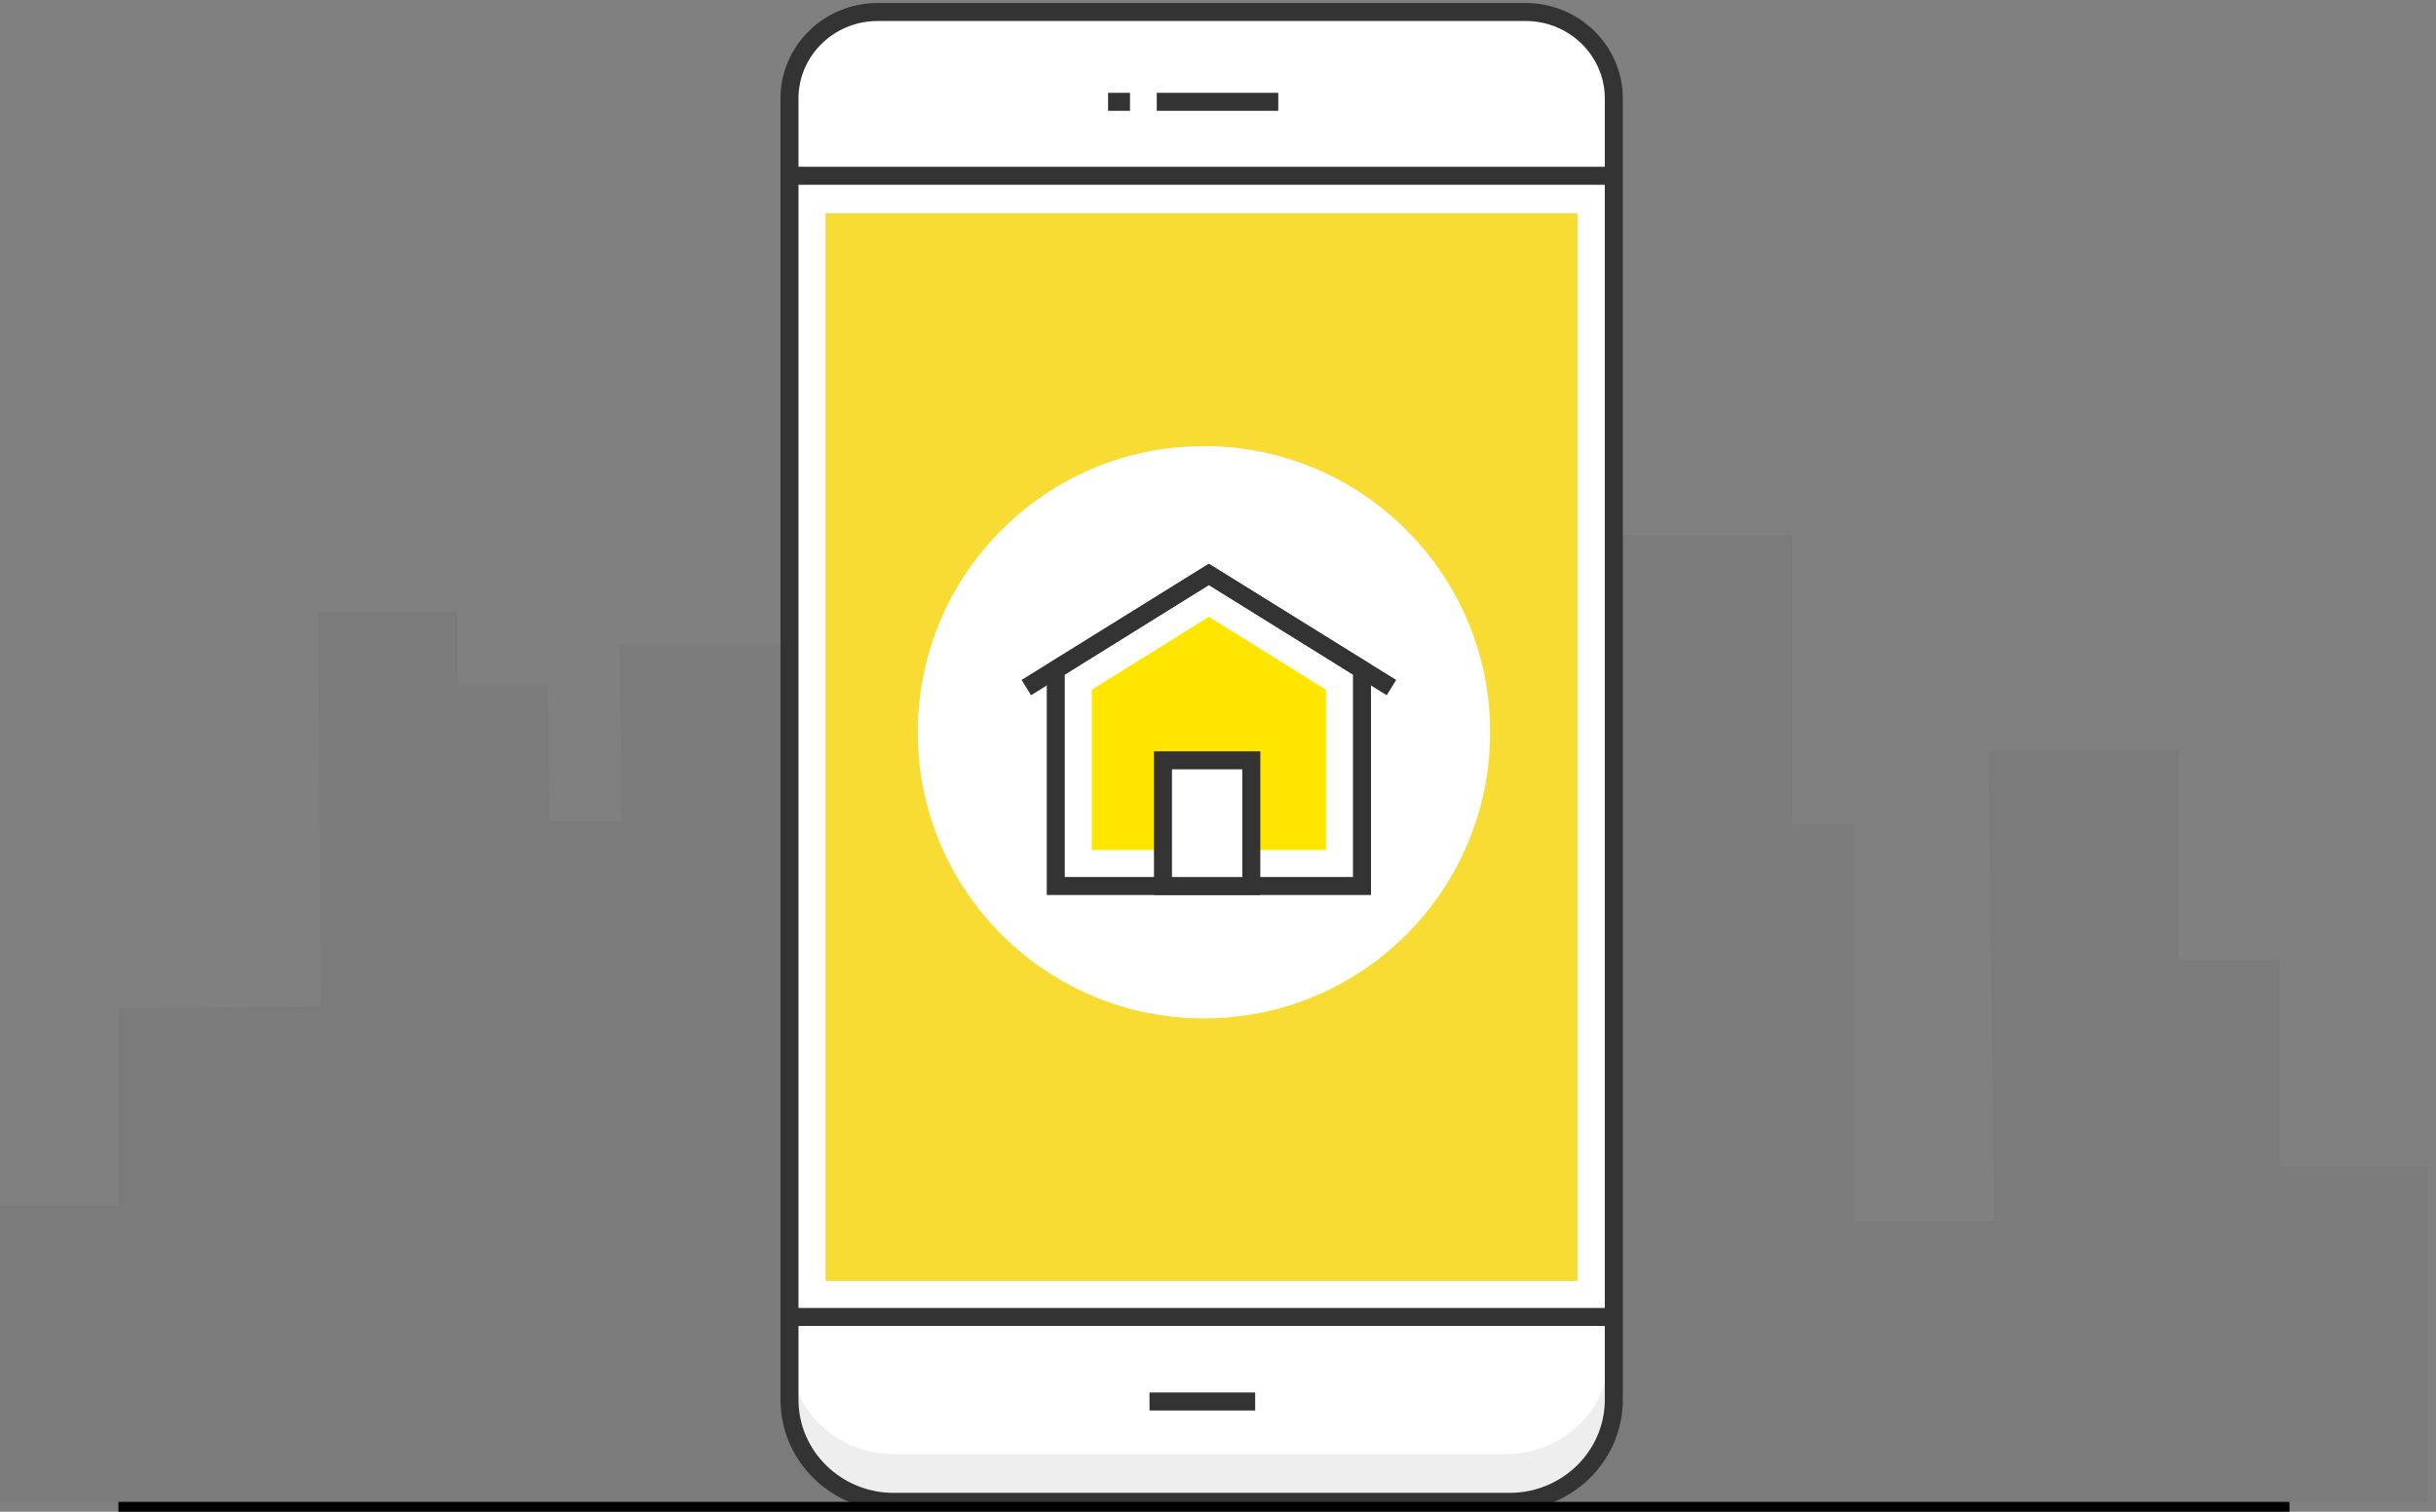
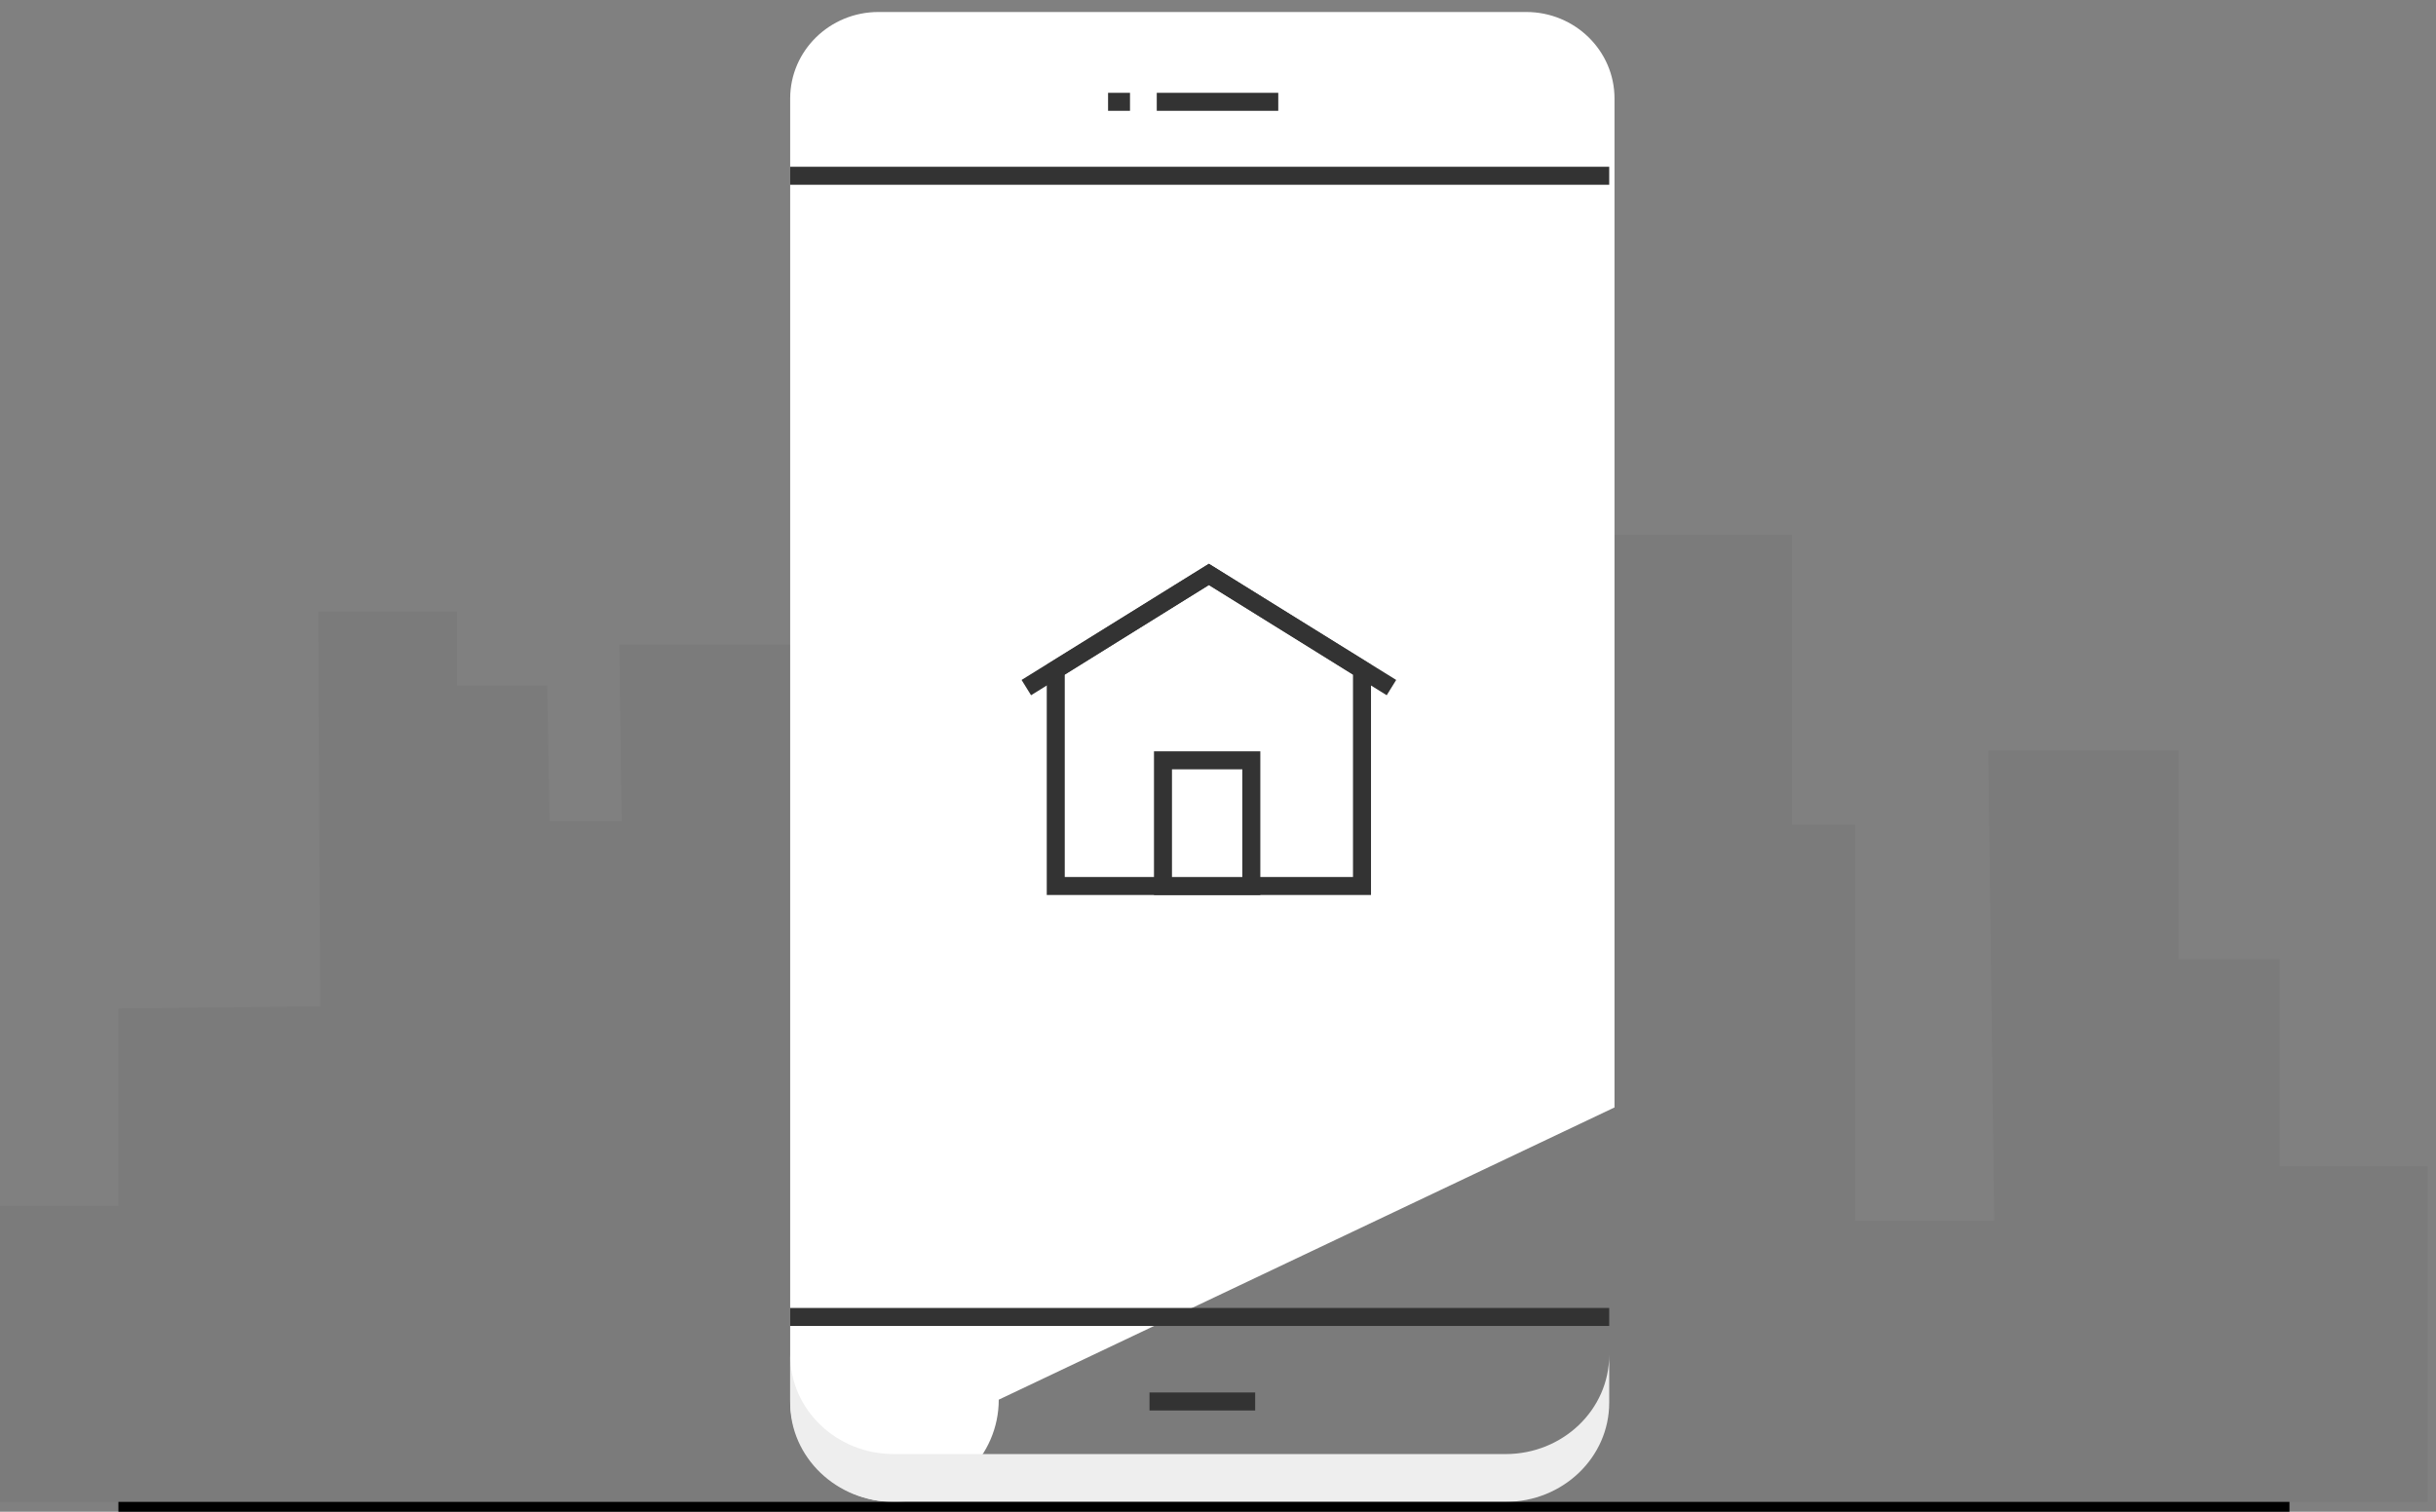
<svg xmlns="http://www.w3.org/2000/svg" width="203" height="126" fill="none" viewBox="0 0 203 126">
  <rect x="0" y="0" width="203" height="126" fill="#808080" stroke="none" />
  <path fill="#000" fill-opacity=".04" fill-rule="evenodd" d="M181.54 62.568h-15.846l.496 39.188h-11.598v-33.03h-5.262v-24.14h-18.791v32.041h-3.759V53.722l-24.052 9.279v9.268h-5.262v-4.64H73.413l-.222 14.785h-4.112l-.176-28.692H51.615l.194 14.712h-6.013l-.194-11.293h-7.516v-6.159H26.519l.171 32.895-16.822.182v16.448H0v24.671h202.303v-27.96h-12.336v-17.27h-8.427z" clip-rule="evenodd" />
-   <path fill="#fff" fill-rule="evenodd" d="M134.542 92.303V8.21c0-3.981-3.295-7.21-7.355-7.21H73.204c-4.062 0-7.356 3.229-7.356 7.21v108.45c0 4.704 3.89 8.518 8.69 8.518h51.313c4.8 0 8.691-3.814 8.691-8.518z" clip-rule="evenodd" />
-   <path fill="#F6D300" fill-opacity=".8" stroke="#fff" stroke-width="3" d="M132.957 16.282v91.984H67.29V16.282z" />
+   <path fill="#fff" fill-rule="evenodd" d="M134.542 92.303V8.21c0-3.981-3.295-7.21-7.355-7.21H73.204c-4.062 0-7.356 3.229-7.356 7.21v108.45c0 4.704 3.89 8.518 8.69 8.518c4.8 0 8.691-3.814 8.691-8.518z" clip-rule="evenodd" />
  <path fill="#EEE" fill-rule="evenodd" d="M125.466 121.194H74.483c-4.77 0-8.635-3.701-8.635-8.267v3.984c0 4.566 3.866 8.267 8.635 8.267h50.983c4.769 0 8.635-3.701 8.635-8.267v-3.984c0 4.566-3.866 8.267-8.635 8.267" clip-rule="evenodd" style="mix-blend-mode:multiply" />
-   <path stroke="#333" stroke-width="1.5" d="M134.484 92.303V8.21c0-3.981-3.295-7.21-7.355-7.21H73.146c-4.062 0-7.356 3.229-7.356 7.21v108.45c0 4.704 3.89 8.518 8.69 8.518h51.312c4.8 0 8.692-3.814 8.692-8.518z" clip-rule="evenodd" />
  <path stroke="#333" stroke-width="1.5" d="M65.848 109.766H134.1m.001-95.116H65.848m30.549-6.164h10.125m-14.183 0h1.828m1.625 108.325h8.806" />
  <circle cx="100.329" cy="61.033" r="23.849" fill="#fff" />
-   <path fill="#FFE600" stroke="#fff" stroke-width="3" d="M89.48 72.348V56.653l11.26-7.011 11.26 7.01v15.696z" />
  <path stroke="#333" stroke-width="1.5" d="m87.98 55.82 12.76-7.945 12.76 7.944v18.029H87.98z" clip-rule="evenodd" />
  <path fill="#fff" stroke="#333" stroke-width="1.5" d="M96.915 63.371h7.362v10.477h-7.362z" />
  <path stroke="#333" stroke-width="1.5" d="m85.526 57.309 15.214-9.434 15.214 9.434" />
  <path fill="#000" d="M9.868 125.178h180.921V126H9.868z" />
</svg>